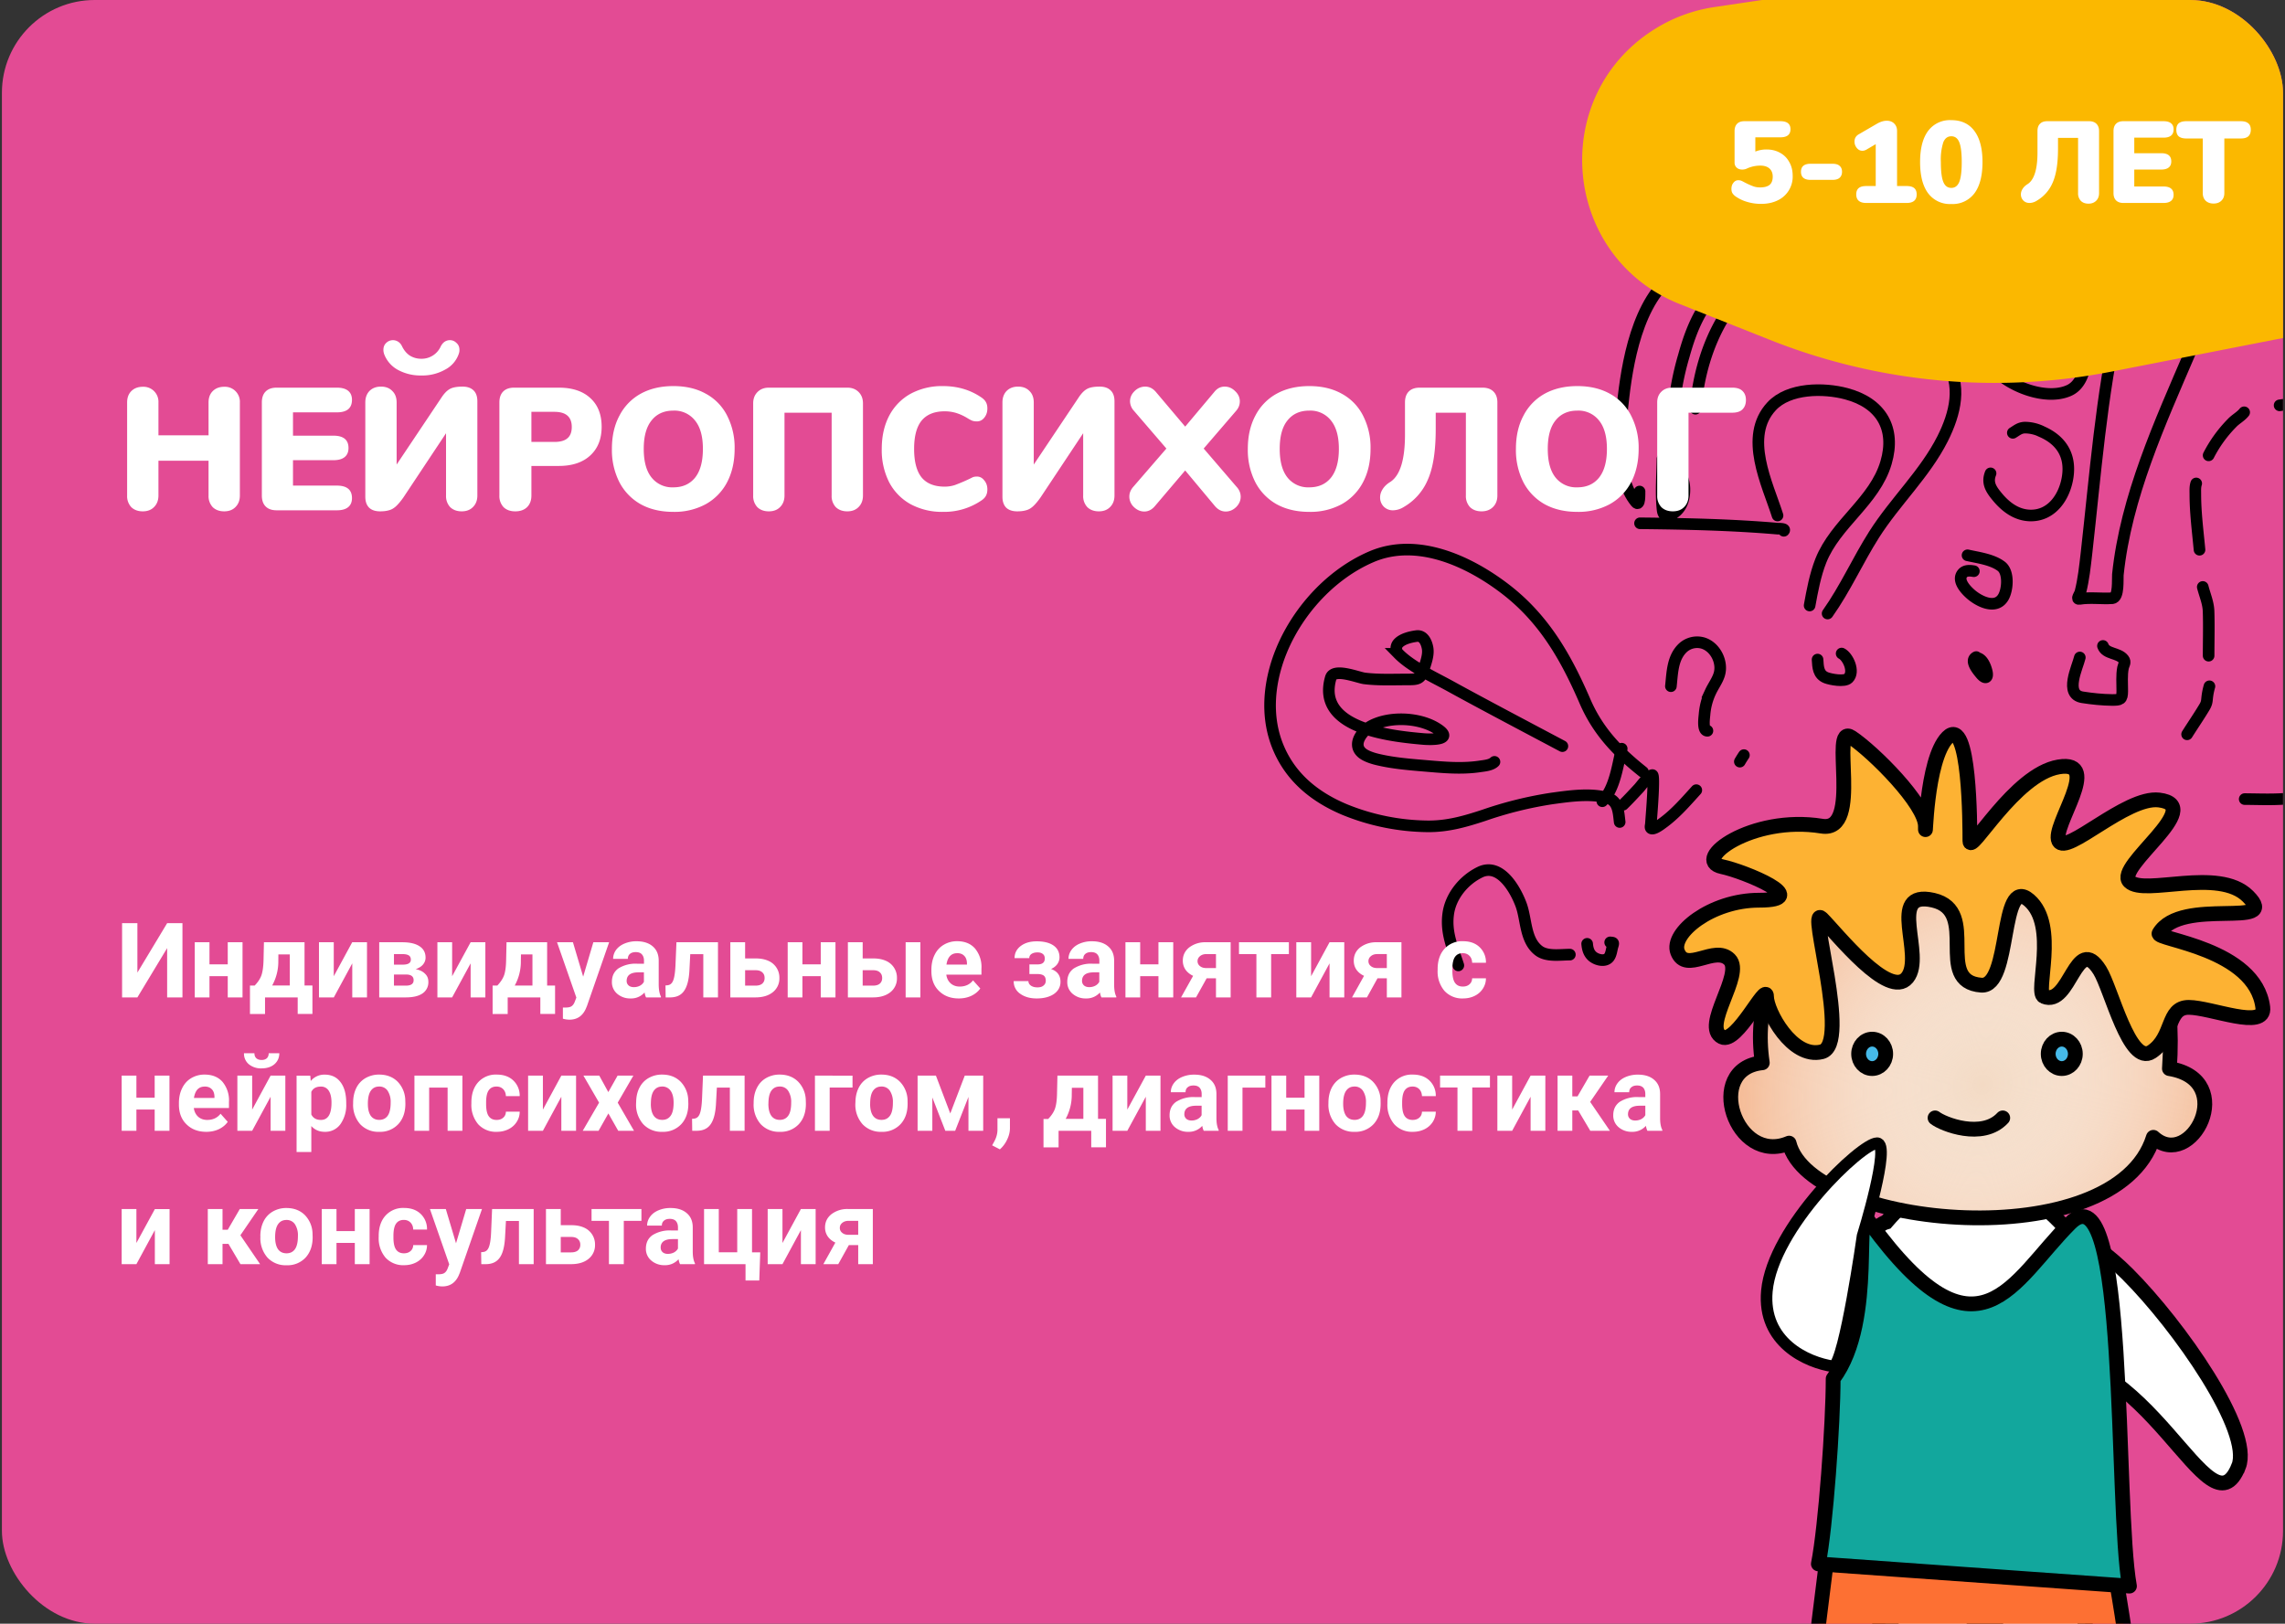
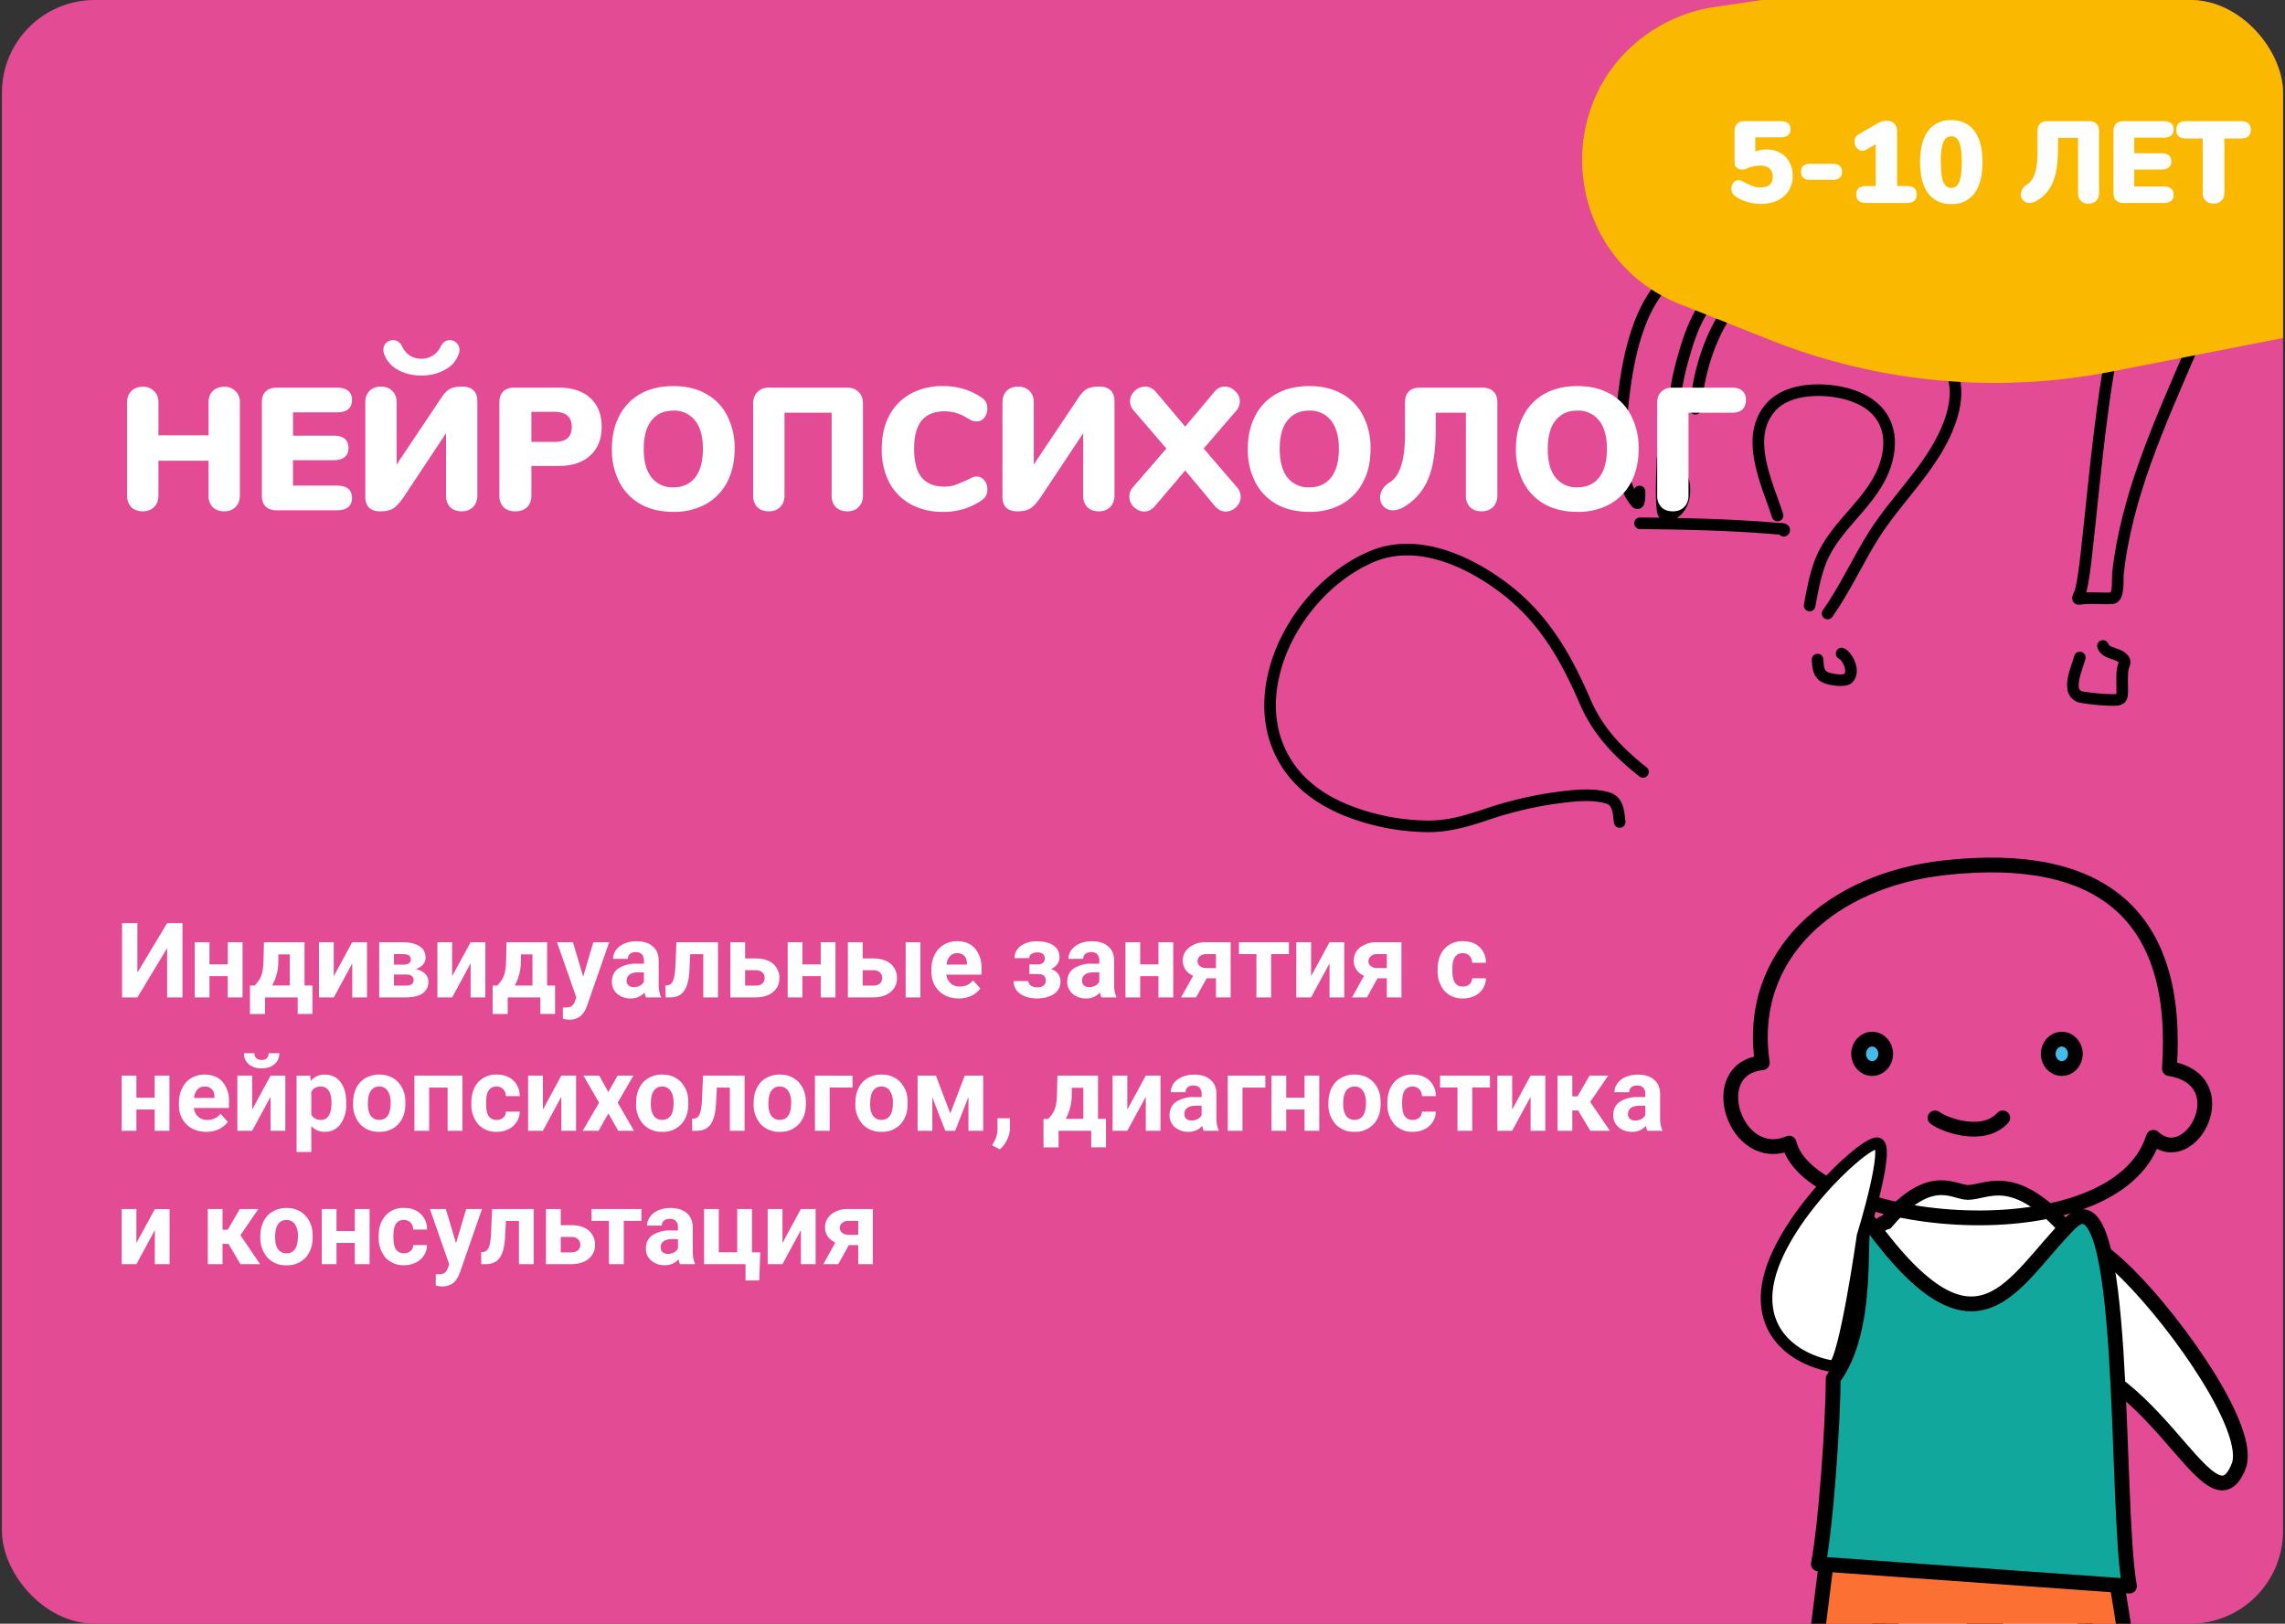
<svg xmlns="http://www.w3.org/2000/svg" width="394" height="280" fill="none">
  <rect width="100%" height="100%" fill="#333333" stroke="none" />
  <g clip-path="url(#a)">
    <rect x=".33" width="393.33" height="280" rx="16" fill="#E34B94" />
    <path d="M340.67 280.52c-10.22 5.11-10.22 31.93-20.33 38.2-6.28 3.88-6.92.41-4.25-32.43 0 0 40.21-30 41.18-17.88.97 12.11 16.3 52.9 0 51.7-12.81-.93-5.18-45.3-16.6-39.59Z" fill="#fff" stroke="#000" stroke-width="2.55" stroke-linecap="round" stroke-linejoin="bevel" />
    <path d="M386 252.89c2.44-6.12-10.23-24.27-19.17-33.2-3.25-3.26-7.1-6-10.92-8.18-8.94-9.7-13.36-5.88-16.6-5.88-2.42 0-6.4-3.83-14.06 5.11-7.17 2.05-1.63 29.45-5.67 28.1 14.05 8.94 7.66-2.55 29.37-5.1 21.72-2.56 31.93 31.92 37.04 19.15Z" fill="#fff" stroke="#000" stroke-width="2.55" />
    <path d="M331.42 310.56 310.98 308c0-10.22 3.48-33.68 5.11-48.53 20.91 5.97 20.74 4.46 47.26 3.83 2.55 15.33 6.38 34.48 3.83 44.7l-19.16 3.83s1.19-28.91-5.1-29.37c-6.47-.48-11.5 28.1-11.5 28.1Z" fill="#FD7033" stroke="#000" stroke-width="2.55" stroke-linejoin="round" />
-     <path d="M308.49 197.13c-9.24 3.94-14.78-12.85-4.62-13.86-2.77-18.8 12.1-31.48 31.4-33.63 26.8-2.97 40.65 7.92 38.8 34.64 12 1.95 3.7 17.78-2.77 11.85-6.47 20.77-59.12 15.83-62.81 1Z" fill="#F3DAC4" />
-     <path d="M308.49 197.13c-9.24 3.94-14.78-12.85-4.62-13.86-2.77-18.8 12.1-31.48 31.4-33.63 26.8-2.97 40.65 7.92 38.8 34.64 12 1.95 3.7 17.78-2.77 11.85-6.47 20.77-59.12 15.83-62.81 1Z" fill="url(#b)" />
    <path d="M308.49 197.13c-9.24 3.94-14.78-12.85-4.62-13.86-2.77-18.8 12.1-31.48 31.4-33.63 26.8-2.97 40.65 7.92 38.8 34.64 12 1.95 3.7 17.78-2.77 11.85-6.47 20.77-59.12 15.83-62.81 1Z" stroke="#000" stroke-width="2.55" stroke-linecap="round" stroke-linejoin="round" />
    <path d="M325.15 181.74c0 1.4-1.05 2.53-2.34 2.53-1.29 0-2.33-1.13-2.33-2.53s1.04-2.54 2.33-2.54c1.3 0 2.34 1.14 2.34 2.54ZM357.85 181.74c0 1.4-1.05 2.53-2.34 2.53-1.29 0-2.34-1.13-2.34-2.53s1.05-2.54 2.34-2.54c1.29 0 2.34 1.14 2.34 2.54Z" fill="#46BAE9" />
    <path d="M325.15 181.74c0 1.4-1.05 2.53-2.34 2.53-1.29 0-2.33-1.13-2.33-2.53s1.04-2.54 2.33-2.54c1.3 0 2.34 1.14 2.34 2.54ZM357.85 181.74c0 1.4-1.05 2.53-2.34 2.53-1.29 0-2.34-1.13-2.34-2.53s1.05-2.54 2.34-2.54c1.29 0 2.34 1.14 2.34 2.54Z" stroke="#000" stroke-width="2.55" stroke-linecap="round" stroke-linejoin="round" />
-     <path d="M328.86 168.61c3.14-3.83-3.7-15.24 4.48-13.37 8.17 1.88.05 14.05 8.3 14.65 5.2.37 3.13-19.07 8.24-14.65 5.11 4.43.89 15.91 2.56 16.6 4.52 1.88 5.51-11.1 9.63-4.5 1.97 3.14 5.11 16.6 8.94 14.04 3.83-2.55 2.56-7.66 6.39-7.66 3.83 0 13.27 4 12.77 0-1.28-10.22-18.54-11.68-17.88-12.77 3.83-6.39 21.1-.6 15.32-6.39-5.1-5.1-17.88 0-20.43-2.55-2.56-2.56 13.4-13.06 5.1-14.05-5.68-.68-16.01 9.62-17.29 7.06-1.27-2.55 7.67-14.04 0-12.77-7.66 1.28-15.32 15.33-15.32 12.78 0-2.56 0-21.72-3.84-17.88-3.83 3.83-3.83 19.15-3.83 15.32 0-3.83-8.94-12.77-12.77-15.32-3.83-2.56 2.02 16.48-5.1 15.32-12.09-1.96-22.57 5.86-17.2 6.99 3.83.8 15.92 5.78 6.39 5.78-8.28 0-15.33 5.71-14.05 8.94 1.48 3.76 6.39-1.27 8.94 1.28 2.56 2.55-4.89 11.56-1.28 13.37 2.56 1.28 7.67-9.54 7.67-6.98 0 2.55 4.41 10.81 9.52 9.53 5.11-1.27-2.55-25.54 0-22.99 2.56 2.56 11.6 14.05 14.74 10.22Z" fill="#FDB233" stroke="#000" stroke-width="2.55" />
    <path d="M345.33 192.78c-3.5 3.8-10.34 1.06-11.67 0" stroke="#000" stroke-width="2.55" stroke-linecap="round" stroke-linejoin="round" />
    <path d="M322.48 210.94c18.67 25.54 24.46 10 34.48 0 10.03-10.02 7.67 48.53 10.22 62.58l-53.64-3.83c1.27-6.39 2.55-24.27 2.55-31.93 7.67-10.22 3.1-31.33 6.39-26.82Z" fill="#12A79D" stroke="#000" stroke-width="2.55" stroke-linecap="round" stroke-linejoin="round" />
    <path d="M304.66 222.64c-.8 8.8 6.84 12.33 11.5 13 1.95-.97 5-22.5 5-22.5s4.96-16 2.5-16c-2.69 0-18 14.5-19 25.5Z" fill="#fff" stroke="#000" stroke-width="2" />
    <path d="M358.62 113.38c-.39 1.67-2.75 6.38.47 6.87 1.66.26 3.4.44 5.08.46 1.45 0 1.76-.06 1.77-1.53.01-1.32-.13-2.73.13-4.03.1-.53.52-.93.1-1.46-.9-1.17-3.07-.86-3.56-2.3M365.28 55.02c-2.97 13.23-3.99 26.93-5.51 40.38-.26 2.24-.49 4.5-1.05 6.7-.12.45-.8 1.28-.15 1.18 1.86-.3 3.78.01 5.65-.12 1.18-.08.89-3.39.96-4.05 1.4-13.43 7.26-26.2 12.52-38.47 1.34-3.12 2.63-6.27 4.02-9.37.05-.11 1.02-1.63.77-1.92-.16-.19-.97-.1-1.06-.1-2.75 0-5.5.02-8.25-.01-1.98-.02-4.06.38-5.02-1.54M306.5 88.9c-1.73-5.45-5.9-13.6-1.02-18.84 2.97-3.2 9-3.2 12.87-2.16 5.96 1.58 8.6 5.94 6.86 11.88-1.95 6.67-8.7 10.49-11.25 16.92-.96 2.43-1.47 5.17-1.93 7.72M313.4 113.74c.08 1.28.1 2.6 1.5 3.14.72.28 3.13.75 3.8.08 1.15-1.15-.07-3.72-1.15-4.26" stroke="#000" stroke-width="2" stroke-linecap="round" />
    <path d="M315.13 105.8c3.05-4.3 5.19-9.15 8.01-13.6 3.63-5.72 8.77-10.5 11.83-16.56 2.15-4.28 3.47-9.33.44-13.57-5.9-8.23-16.71-12.24-26.08-14.62-5.45-1.38-13.52-3.82-19-1.13-7.38 3.62-9.54 14.86-10.38 22.08-.6 5.12-1.55 13.73 2.1 18.18.77.93.63-1.51.66-1.82" stroke="#000" stroke-width="2" stroke-linecap="round" />
    <path d="M282.79 90.24c7.92.08 15.88.25 23.78.93.07 0 1.41-.04 1.01.36M286.66 79.13c-.04 2.83-.29 5.81 0 8.64.08.76.25 1.22 1.06 1.06 1.4-.26 2.33-1.68 2.59-2.99.28-1.44.17-3.06-.72-4.26-.4-.53-.9-1-1.45-1.39-.5-.35-.35-.17-.57.1M288.47 71.9a47.7 47.7 0 0 1 1.88-10.57c.94-3.39 2.18-6.78 4.36-9.58.34-.43.79-.97 1.38-1.06.59-.08.88 1 1.1 1.37.74 1.28.83 1.32.03 2.64-2.9 4.77-4.4 10.26-4.88 15.78M283.3 133.11c-4.38-3.48-7.76-7-10-12.17-3.25-7.52-7.01-14.16-13.63-19.28-6.28-4.85-15.26-9.04-23.17-5.66-7.9 3.37-14.37 11.15-16.62 19.36-1.26 4.6-1.28 9.46.67 13.87 2.21 5.02 6.28 8.25 11.24 10.35a38.84 38.84 0 0 0 14.33 2.92c3.48.04 6.48-.83 9.74-1.9a66.15 66.15 0 0 1 11.7-2.9c2.93-.4 6.7-.97 9.64-.1 1.87.55 1.88 2.57 2.08 4.15" stroke="#000" stroke-width="2" stroke-linecap="round" />
-     <path d="M269.4 128.67c-5.44-2.89-13.75-7.26-19.32-10.33-2.6-1.44-6.68-3.3-8.93-5.59a1.31 1.31 0 0 1-.1-1.75c.7-.83 2.18-1.17 3.2-1.31 1.16-.16 1.71 1.03 1.9 2.03.23 1.2-.31 2.56-.65 3.69-.52 1.74-1.09 1.76-2.85 1.76-2.45 0-4.93.12-7.36-.18-1.14-.14-5.31-1.87-5.83-.1-2.55 8.76 10.34 10.05 16 10.55 1.3.11 5.37.17 2.34-1.78-3.04-1.96-8.24-2.19-11.42-.44-1.4.76-3.27 3.04-1.6 4.56.72.66 2.13 1.06 3 1.25 2.64.61 5.43.82 8.13 1.05 3.02.26 6.14.54 9.16.1.83-.13 2.02-.2 2.62-.8M279.63 129.11c-.71 2.84-1.16 6.88-3.34 9.06M279.87 138.77c.94-.91 1.82-1.87 2.72-2.84.32-.34 1.64-2.16 2.32-2.27.44-.08-.13 6.81-.17 7.33l-.08 1.1c-.02.25-.16.64.06.76.43.25 1.69-.7 1.87-.84 2.24-1.6 4.07-3.73 5.9-5.75M288.11 118.33c.26-2.32.25-4.93 2.1-6.65a3.64 3.64 0 0 1 3.38-.8c2.2.63 3.55 3.38 2.83 5.52-.34 1.03-1.01 1.91-1.47 2.9a11.22 11.22 0 0 0-1.04 3.92c-.04.48-.39 2.8.5 2.8M300 131.34a21 21 0 0 1 .7-1.12M251.46 166.48c-.96-3-2.18-5.58-1.75-8.83.4-3.13 2.71-5.9 5.47-7.24 3.48-1.7 6.14 2.99 7.12 5.67.91 2.53.66 6.02 3 7.84 1.41 1.1 3.72.7 5.39.7M273.67 162.76c.08.86.28 1.66 1 2.23.71.56 2.15.93 2.78.07.39-.54.43-1.32.62-1.93.18-.6.15-.56-.43-.62M340.76 113.31c-1.17.58.23 2.24.76 2.88.85 1.03 1.33.7 1.04-.45-.2-.82-.77-2.29-1.8-2.29M340.35 98.5c-.63-.1-1.44-.19-1.93.37-1.03 1.2.53 2.83 1.34 3.55 1.4 1.25 4.36 2.8 5.67.56.76-1.3.99-4.3-.35-5.32-1.57-1.19-3.96-1.48-5.82-1.9M343.23 81.63c-.66 1.65.1 2.78 1.23 4.13 1.41 1.68 3.2 3.02 5.46 3.13 3.86.17 6.12-3.26 6.62-6.7.53-3.64-1.11-6.25-4.4-7.72a6.67 6.67 0 0 0-3.04-.73c-.88.05-1.33.48-2.03.9M377.12 126.63c1-1.59 2.08-3.15 3.04-4.77.3-.52.36-.84.41-1.42.07-.71.2-1.4.4-2.09M380.83 113.07c0-2.56.08-5.14-.01-7.7-.06-1.46-.65-2.77-1-4.15M379.26 94.8c-.3-3.22-.72-6.35-.72-9.59 0-.63-.05-1.24.15-1.84M380.83 78.52a22.61 22.61 0 0 1 4.03-5.57c.66-.7 1.5-1.1 2.1-1.85M393.07 69.9c3.54-.51 7.07-1.13 10.64-1.38M347.38 48.04c-2.63 1.76-4.32 3.17-5.2 6.36-.67 2.45-.83 5.53.5 7.82 2.28 3.9 9.77 7.11 14.12 5.1 3.53-1.63 3.28-8.12 2.28-11.16-.96-2.95-3.3-4.19-6.1-4.65M387.05 137.8c3.99.02 8.22.35 12.04-1.1 2.58-.98 3-2.79 3.1-5.3.1-2.37.41-7.04-1.99-8.66-1.06-.71-1.79 2.82-1.78 3.21.06 2.96 1.5 4.54 4 5.85 1.54.8 3.19 1.39 4.86 1.84 3.35.9 7.15 1.84 10.64 1.86 1.55.01 2.2-.86 2.52-2.34.9-4.34.33-9.69-.6-13.94-1.97-9.03-7.57-16.85-15.1-22.08-1.24-.86-1.67-.81-2.12.8-1.33 4.71.6 9.58 3.7 13.17 4.32 5 10.34 7.8 16.36 10.17 1.92.75 7.98 2.75 10.33 3.44 1.08.3 2.38 1.15 3.32.53.72-.47.52-4.56.52-4.84.12-5.54.05-11.1.02-16.64-.01-3.13.06-6.32-.33-9.44-.15-1.17-.57-2.25-.77-3.4-.13-.76-.8-1.69-1.1-2.43-.3-.7-1.05-1.23-1.53-1.83-.63-.77-.74.18-.94.76-.32.96-.8 1.92-1 2.9-.47 2.34.53 4.9 1.9 6.76 3.72 5.07 9.74 7.4 15.46 9.4 4.14 1.47 8.36 2.58 12.6 3.71" stroke="#000" stroke-width="2" stroke-linecap="round" />
    <path d="M38.66 66.7a2.58 2.58 0 0 1 2.7 2.7v16.05c0 .82-.25 1.48-.75 1.98-.48.5-1.13.75-1.95.75-.82 0-1.48-.24-1.98-.72a2.78 2.78 0 0 1-.72-2.01v-6h-8.64v6c0 .82-.25 1.48-.75 1.98-.48.5-1.13.75-1.95.75-.82 0-1.48-.24-1.98-.72a2.78 2.78 0 0 1-.72-2.01V69.4c0-.82.24-1.47.72-1.95.5-.5 1.16-.75 1.98-.75a2.58 2.58 0 0 1 2.7 2.7v5.67h8.64V69.4c0-.82.24-1.47.72-1.95.5-.5 1.16-.75 1.98-.75ZM47.7 88c-.82 0-1.45-.22-1.89-.66-.44-.44-.66-1.07-.66-1.89V69.4c0-.82.22-1.45.66-1.89.44-.44 1.07-.66 1.9-.66h10.37c.86 0 1.51.18 1.95.54.44.36.66.88.66 1.56 0 1.44-.87 2.16-2.6 2.16h-7.57v4.02h6.96c1.74 0 2.61.71 2.61 2.13 0 .68-.22 1.2-.66 1.56-.44.36-1.09.54-1.95.54h-6.96v4.38h7.56c1.74 0 2.61.72 2.61 2.16 0 .68-.22 1.2-.66 1.56-.44.36-1.09.54-1.95.54H47.7Zm28.52-19.59c.46-.66.92-1.11 1.38-1.35.48-.26 1.2-.39 2.16-.39.82 0 1.45.22 1.9.66.43.42.65 1.04.65 1.86v16.26c0 .82-.25 1.48-.75 1.98-.48.5-1.13.75-1.95.75-.82 0-1.48-.24-1.98-.72a2.78 2.78 0 0 1-.72-2.01V74.71l-7.35 11.07c-.48.68-.92 1.2-1.32 1.56-.38.34-.78.56-1.2.66-.4.12-.9.18-1.5.18-.82 0-1.45-.21-1.89-.63-.44-.44-.66-1.07-.66-1.89V69.4c0-.82.24-1.48.72-1.98.5-.5 1.16-.75 1.98-.75.82 0 1.47.25 1.95.75.5.48.75 1.14.75 1.98v10.71l7.83-11.7Zm-3.57-3.66a8.11 8.11 0 0 1-4.08-.99 5.17 5.17 0 0 1-2.3-2.61c-.1-.26-.16-.53-.16-.81 0-.5.16-.9.48-1.2a1.66 1.66 0 0 1 2.07-.21c.28.18.5.44.66.78.36.74.83 1.29 1.41 1.65.58.34 1.22.51 1.92.51a3.62 3.62 0 0 0 3.36-2.16c.18-.34.4-.6.66-.78.28-.18.58-.27.9-.27.44 0 .82.16 1.14.48.34.3.51.69.51 1.17v.15c0 .18-.05.4-.15.66a4.83 4.83 0 0 1-2.3 2.61 7.98 7.98 0 0 1-4.12 1.02Zm16.19 23.43c-.84 0-1.51-.24-2.01-.72a2.78 2.78 0 0 1-.72-2.01V69.4c0-.82.22-1.45.66-1.89.44-.44 1.07-.66 1.89-.66h7.68c2.34 0 4.16.6 5.45 1.8 1.3 1.18 1.95 2.83 1.95 4.95 0 2.1-.66 3.75-1.97 4.95-1.3 1.2-3.11 1.8-5.43 1.8h-4.71v5.1c0 .84-.25 1.51-.75 2.01-.5.48-1.18.72-2.04.72Zm6.75-11.97c1.02 0 1.77-.21 2.25-.63.5-.42.75-1.07.75-1.95 0-1.74-1-2.61-3-2.61h-3.96v5.19h3.96Zm20.52 12.06c-2.17 0-4.05-.44-5.64-1.32a9.25 9.25 0 0 1-3.66-3.78 12.23 12.23 0 0 1-1.3-5.76c0-2.2.43-4.11 1.3-5.73a9.02 9.02 0 0 1 3.66-3.78c1.6-.88 3.47-1.32 5.64-1.32 2.16 0 4.03.44 5.6 1.32a8.79 8.79 0 0 1 3.67 3.78 12.05 12.05 0 0 1 1.29 5.73c0 2.2-.44 4.12-1.3 5.76a9.2 9.2 0 0 1-3.69 3.78 11.29 11.29 0 0 1-5.58 1.32Zm0-4.23c1.6 0 2.84-.56 3.75-1.68.9-1.14 1.34-2.79 1.34-4.95s-.45-3.8-1.38-4.92a4.51 4.51 0 0 0-3.71-1.68c-1.6 0-2.86.56-3.75 1.68-.9 1.1-1.36 2.74-1.36 4.92 0 2.18.45 3.83 1.36 4.95a4.54 4.54 0 0 0 3.75 1.68Zm16.46 4.14c-.82 0-1.48-.24-1.98-.72a2.78 2.78 0 0 1-.72-2.01v-15.9c0-.8.25-1.45.75-1.95s1.15-.75 1.95-.75h13.53c.8 0 1.45.25 1.95.75s.75 1.15.75 1.95v15.9c0 .82-.25 1.48-.75 1.98-.48.5-1.13.75-1.95.75-.82 0-1.48-.24-1.98-.72a2.78 2.78 0 0 1-.72-2.01V71.17h-8.13v14.28c0 .82-.25 1.48-.75 1.98-.48.5-1.13.75-1.95.75Zm30.03.09a11.4 11.4 0 0 1-5.58-1.32 9.2 9.2 0 0 1-3.7-3.78 12.23 12.23 0 0 1-1.28-5.76c0-2.18.43-4.09 1.29-5.73a9.2 9.2 0 0 1 3.69-3.78 11.4 11.4 0 0 1 5.58-1.32c2.54 0 4.77.67 6.69 2.01.34.24.58.5.72.78.16.28.24.64.24 1.08 0 .62-.18 1.15-.54 1.59-.34.42-.76.63-1.26.63-.3 0-.57-.04-.81-.12-.24-.1-.52-.25-.84-.45a8.51 8.51 0 0 0-1.98-.9 6.85 6.85 0 0 0-1.92-.27c-1.78 0-3.11.54-4 1.62-.85 1.06-1.28 2.68-1.28 4.86 0 2.2.43 3.84 1.29 4.92.88 1.06 2.2 1.59 3.99 1.59.6 0 1.18-.09 1.74-.27a29.25 29.25 0 0 0 3.09-1.35c.2-.08.44-.12.72-.12.5 0 .92.22 1.26.66.36.42.54.94.54 1.56 0 .42-.08.78-.24 1.08-.14.28-.38.54-.72.78a11.4 11.4 0 0 1-6.7 2.01Zm23.48-19.86c.46-.66.92-1.11 1.38-1.35.48-.26 1.2-.39 2.16-.39.82 0 1.45.22 1.89.66.44.42.66 1.04.66 1.86v16.26c0 .82-.25 1.48-.75 1.98-.48.5-1.13.75-1.95.75-.82 0-1.48-.24-1.98-.72a2.78 2.78 0 0 1-.72-2.01V74.71l-7.35 11.07c-.48.68-.92 1.2-1.32 1.56-.38.34-.78.56-1.2.66-.4.12-.9.18-1.5.18-.82 0-1.45-.21-1.9-.63-.43-.44-.65-1.07-.65-1.89V69.4c0-.82.24-1.48.72-1.98.5-.5 1.16-.75 1.98-.75.82 0 1.47.25 1.95.75.5.48.75 1.14.75 1.98v10.71l7.83-11.7Zm27.2 15.6c.43.5.65 1.05.65 1.65 0 .68-.27 1.28-.8 1.8-.53.5-1.12.75-1.78.75-.7 0-1.3-.3-1.83-.9l-5.16-6.18-5.25 6.18c-.52.6-1.12.9-1.8.9-.66 0-1.26-.26-1.8-.78a2.47 2.47 0 0 1-.78-1.8c0-.58.21-1.12.63-1.62l5.76-6.66-5.6-6.51a2.49 2.49 0 0 1-.67-1.62c0-.68.26-1.27.78-1.77a2.57 2.57 0 0 1 1.83-.78c.7 0 1.31.3 1.83.9l5.07 6 5.04-6c.48-.6 1.07-.9 1.77-.9.68 0 1.28.26 1.8.78.54.5.81 1.09.81 1.77 0 .58-.2 1.12-.63 1.62l-5.6 6.51 5.72 6.66Zm12.48 4.26c-2.16 0-4.04-.44-5.64-1.32a9.25 9.25 0 0 1-3.66-3.78 12.23 12.23 0 0 1-1.3-5.76c0-2.2.44-4.11 1.3-5.73a9.02 9.02 0 0 1 3.66-3.78c1.6-.88 3.48-1.32 5.64-1.32 2.16 0 4.03.44 5.6 1.32a8.79 8.79 0 0 1 3.67 3.78 12.05 12.05 0 0 1 1.29 5.73c0 2.2-.43 4.12-1.3 5.76a9.2 9.2 0 0 1-3.68 3.78 11.29 11.29 0 0 1-5.58 1.32Zm0-4.23c1.6 0 2.85-.56 3.75-1.68.9-1.14 1.35-2.79 1.35-4.95s-.46-3.8-1.38-4.92a4.51 4.51 0 0 0-3.72-1.68c-1.6 0-2.85.56-3.75 1.68-.9 1.1-1.35 2.74-1.35 4.92 0 2.18.45 3.83 1.35 4.95a4.54 4.54 0 0 0 3.75 1.68Zm21.8-10.05c0 3.82-.46 6.76-1.4 8.82a9.8 9.8 0 0 1-4.11 4.62 3.6 3.6 0 0 1-1.83.57 2.2 2.2 0 0 1-1.62-.63 2.22 2.22 0 0 1-.63-1.59c0-.5.15-.98.45-1.44.3-.48.75-.9 1.35-1.26 1.66-1.12 2.49-3.83 2.49-8.13V69.4c0-.82.22-1.45.66-1.89.44-.44 1.07-.66 1.89-.66h10.8c.82 0 1.45.22 1.89.66.46.44.69 1.07.69 1.89v16.05c0 .82-.25 1.48-.75 1.98s-1.16.75-1.98.75c-.82 0-1.48-.24-1.98-.72a2.78 2.78 0 0 1-.72-2.01V71.17h-5.2v2.82Zm24.42 14.28c-2.16 0-4.04-.44-5.64-1.32a9.25 9.25 0 0 1-3.66-3.78 12.23 12.23 0 0 1-1.29-5.76c0-2.2.43-4.11 1.3-5.73a9.02 9.02 0 0 1 3.65-3.78c1.6-.88 3.48-1.32 5.64-1.32 2.16 0 4.03.44 5.61 1.32a8.79 8.79 0 0 1 3.66 3.78 12.05 12.05 0 0 1 1.3 5.73c0 2.2-.44 4.12-1.3 5.76a9.2 9.2 0 0 1-3.69 3.78 11.29 11.29 0 0 1-5.58 1.32Zm0-4.23c1.6 0 2.85-.56 3.75-1.68.9-1.14 1.35-2.79 1.35-4.95s-.46-3.8-1.38-4.92a4.51 4.51 0 0 0-3.72-1.68c-1.6 0-2.85.56-3.75 1.68-.9 1.1-1.35 2.74-1.35 4.92 0 2.18.45 3.83 1.35 4.95a4.54 4.54 0 0 0 3.75 1.68Zm16.47 4.14c-.82 0-1.48-.24-1.98-.72a2.78 2.78 0 0 1-.72-2.01V69.4c0-.76.23-1.37.7-1.83.47-.48 1.1-.72 1.85-.72h10.38c.8 0 1.4.19 1.77.57.4.38.6.9.6 1.56 0 .68-.2 1.22-.6 1.62-.38.38-.97.57-1.77.57h-7.53v14.28c0 .82-.25 1.48-.75 1.98-.48.5-1.13.75-1.95.75ZM28.82 159.2h2.64V172h-2.64v-8.5l-5.13 8.5h-2.64v-12.8h2.64v8.52l5.13-8.52Zm13 12.8h-2.55v-3.66h-3.15V172h-2.54v-9.51h2.54v3.81h3.15v-3.81h2.55V172Zm2.1-2.05c.58-.6.97-1.21 1.17-1.8.2-.6.32-1.45.35-2.55l.07-3.11h7v7.46h1.36v4.9h-2.54V172H45.7v2.86h-2.6v-4.9h.82Zm3 0h3.05v-5.36H48l-.01 1.14a8.54 8.54 0 0 1-1.06 4.22Zm13.82-7.46h2.54V172h-2.54v-5.87L57.56 172H55v-9.51h2.55v5.86l3.18-5.86Zm4.65 9.51v-9.51h3.97c1.3 0 2.29.23 2.98.69.69.45 1.04 1.1 1.04 1.97 0 .43-.15.83-.44 1.18-.3.35-.71.61-1.27.8.68.13 1.21.38 1.6.77.4.37.59.83.59 1.38a2.3 2.3 0 0 1-1 2.03c-.66.46-1.63.69-2.9.69H65.4Zm2.54-3.95v1.92h2.04c.9 0 1.35-.31 1.35-.94 0-.64-.43-.97-1.28-.98h-2.11Zm0-1.7h1.57c.9-.01 1.34-.3 1.34-.86 0-.35-.13-.6-.37-.74-.24-.15-.61-.22-1.11-.22h-1.43v1.82Zm13.22-3.86h2.54V172h-2.54v-5.87L77.96 172h-2.54v-9.51h2.54v5.86l3.19-5.86Zm4.61 7.46c.57-.6.96-1.21 1.17-1.8.2-.6.32-1.45.34-2.55l.07-3.11h7v7.46h1.37v4.9h-2.54V172h-5.63v2.86h-2.6v-4.9h.82Zm3 0h3.05v-5.36h-1.98l-.02 1.14a8.54 8.54 0 0 1-1.05 4.22Zm11.8-1.54 1.75-5.92h2.72l-3.82 10.99-.21.5c-.57 1.24-1.5 1.86-2.81 1.86a4 4 0 0 1-1.13-.17v-1.92h.39c.48 0 .84-.06 1.07-.21.24-.15.43-.4.56-.73l.3-.78-3.33-9.54h2.74l1.76 5.91ZM111.4 172c-.12-.23-.2-.51-.26-.85a3.07 3.07 0 0 1-2.4 1.03 3.4 3.4 0 0 1-2.32-.81 2.6 2.6 0 0 1-.91-2.04c0-1.01.37-1.78 1.11-2.32a5.55 5.55 0 0 1 3.25-.82h1.17v-.54c0-.44-.12-.8-.35-1.06-.22-.26-.57-.4-1.06-.4-.43 0-.77.1-1.01.31-.24.2-.36.49-.36.85h-2.54c0-.55.17-1.06.5-1.53.35-.47.83-.84 1.45-1.1a5.2 5.2 0 0 1 2.1-.4c1.16 0 2.1.29 2.78.88.69.59 1.03 1.41 1.03 2.48v4.12c.01.9.14 1.59.38 2.05v.15h-2.56Zm-2.1-1.77c.37 0 .72-.08 1.03-.24.32-.17.55-.4.7-.68v-1.63h-.94c-1.27 0-1.95.44-2.03 1.31l-.01.15c0 .32.1.58.33.79.22.2.53.3.92.3Zm14.5-7.74V172h-2.53v-7.45h-2.25l-.15 2.93c-.1 1.57-.41 2.7-.93 3.42-.51.72-1.28 1.08-2.3 1.1h-.86l-.03-2.06.32-.03c.46-.04.8-.3 1-.81.21-.5.34-1.36.4-2.58l.17-4.03h7.17Zm4.68 2.79h1.82c.82 0 1.54.13 2.16.4a3.14 3.14 0 0 1 1.93 2.98 3 3 0 0 1-1.12 2.43c-.74.6-1.74.91-3.02.91h-4.32v-9.51h2.55v2.79Zm0 2.03v2.66h1.8c.5 0 .9-.12 1.16-.35.27-.24.4-.56.4-.96 0-.41-.12-.73-.39-.97-.26-.25-.65-.38-1.17-.38h-1.8Zm15.58 4.69h-2.54v-3.66h-3.16V172h-2.54v-9.51h2.54v3.81h3.16v-3.81h2.54V172Zm4.69-6.72h1.82c.82 0 1.54.13 2.16.4a3.15 3.15 0 0 1 1.93 2.98 3 3 0 0 1-1.12 2.43c-.74.6-1.75.91-3.02.91h-4.32v-9.51h2.55v2.79Zm9.95 6.72h-2.54v-9.51h2.54V172Zm-9.95-4.69v2.66h1.8c.5 0 .9-.12 1.16-.35.27-.24.4-.56.4-.96 0-.41-.13-.73-.39-.97-.26-.25-.65-.38-1.17-.38h-1.8Zm16.57 4.87c-1.4 0-2.53-.43-3.41-1.29-.88-.85-1.31-2-1.31-3.42v-.24c0-.96.18-1.81.55-2.56.37-.76.9-1.34 1.57-1.74a4.4 4.4 0 0 1 2.32-.62c1.3 0 2.32.41 3.06 1.23a4.99 4.99 0 0 1 1.13 3.5v1.03h-6.06c.08.62.33 1.12.74 1.5.42.37.94.56 1.57.56.98 0 1.75-.36 2.3-1.07l1.25 1.4c-.38.54-.9.96-1.55 1.27-.65.3-1.37.45-2.16.45Zm-.3-7.8c-.5 0-.9.16-1.22.5-.31.34-.51.83-.6 1.46h3.53v-.2c-.01-.56-.16-1-.46-1.3-.29-.31-.7-.47-1.24-.47Zm15.13.91c0-.33-.1-.59-.33-.77-.22-.19-.53-.28-.93-.28-.42 0-.76.09-1.02.26a.82.82 0 0 0-.39.73h-2.54c0-.86.36-1.56 1.07-2.1.72-.54 1.63-.8 2.75-.8 1.22 0 2.18.23 2.88.71.7.48 1.05 1.17 1.05 2.05 0 .42-.13.81-.38 1.17-.26.35-.61.63-1.08.84 1.09.39 1.63 1.12 1.63 2.21 0 .87-.38 1.57-1.13 2.1-.74.5-1.73.77-2.97.77-1.16 0-2.1-.27-2.85-.81a2.55 2.55 0 0 1-1.12-2.18h2.54c0 .32.15.58.43.78.29.2.66.3 1.13.3.45 0 .8-.1 1.05-.32.25-.2.38-.48.38-.82 0-.42-.12-.72-.36-.9-.24-.17-.6-.26-1.08-.26h-1.38v-1.66h1.47c.79-.02 1.18-.36 1.18-1.02Zm9.77 6.71c-.12-.23-.2-.51-.26-.85a3.07 3.07 0 0 1-2.4 1.03 3.4 3.4 0 0 1-2.32-.81 2.6 2.6 0 0 1-.91-2.04c0-1.01.37-1.78 1.12-2.32a5.55 5.55 0 0 1 3.24-.82h1.17v-.54c0-.44-.12-.8-.34-1.06-.23-.26-.58-.4-1.07-.4-.43 0-.76.1-1.01.31-.24.2-.36.49-.36.85h-2.54c0-.55.17-1.06.51-1.53.34-.47.82-.84 1.44-1.1a5.2 5.2 0 0 1 2.1-.4c1.16 0 2.1.29 2.78.88.7.59 1.04 1.41 1.04 2.48v4.12c0 .9.13 1.59.37 2.05v.15h-2.56Zm-2.1-1.77c.37 0 .72-.08 1.03-.24.32-.17.55-.4.7-.68v-1.63h-.94c-1.27 0-1.95.44-2.03 1.31l-.01.15c0 .32.11.58.33.79.23.2.53.3.92.3ZM202.3 172h-2.55v-3.66h-3.15V172h-2.54v-9.51h2.54v3.81h3.15v-3.81h2.55V172Zm9.9-9.51V172h-2.53v-3.29h-1.61l-1.83 3.29h-2.58l2.08-3.72c-.57-.26-1-.62-1.32-1.07-.3-.45-.46-.96-.46-1.54 0-.92.36-1.67 1.07-2.26a4.5 4.5 0 0 1 2.86-.92h4.32Zm-4.27 4.45h1.74v-2.41h-1.66c-.45 0-.81.12-1.1.36-.27.23-.42.52-.42.86 0 .34.14.62.4.84.28.23.62.34 1.04.35Zm14.3-2.41h-3.05V172h-2.54v-7.47h-3v-2.04h8.6v2.04Zm7.02-2.04h2.54V172h-2.54v-5.87l-3.18 5.87h-2.55v-9.51h2.55v5.86l3.18-5.86Zm12.4 0V172h-2.52v-3.29h-1.61L235.7 172h-2.57l2.07-3.72c-.57-.26-1-.62-1.32-1.07-.3-.45-.45-.96-.45-1.54 0-.92.35-1.67 1.06-2.26a4.5 4.5 0 0 1 2.86-.92h4.32Zm-4.26 4.45h1.74v-2.41h-1.65c-.46 0-.82.12-1.1.36-.28.23-.42.52-.42.86 0 .34.13.62.4.84.27.23.61.34 1.03.35Zm14.85 3.19c.47 0 .85-.13 1.14-.39.3-.26.45-.6.46-1.03h2.38c0 .65-.18 1.24-.53 1.78-.34.53-.81.95-1.42 1.25-.6.29-1.26.44-1.99.44a4.14 4.14 0 0 1-3.21-1.3 5.15 5.15 0 0 1-1.18-3.58v-.17c0-1.46.39-2.63 1.17-3.5a4.08 4.08 0 0 1 3.2-1.32c1.2 0 2.15.34 2.86 1.02a3.57 3.57 0 0 1 1.1 2.7h-2.38c-.01-.49-.16-.89-.46-1.2-.29-.3-.68-.46-1.16-.46-.59 0-1.04.22-1.34.65-.3.43-.45 1.13-.45 2.1v.26c0 .97.15 1.68.45 2.1.3.43.75.65 1.36.65ZM29.22 195h-2.55v-3.66h-3.15V195h-2.54v-9.51h2.54v3.81h3.15v-3.81h2.55V195Zm6.35.18c-1.4 0-2.54-.43-3.41-1.29-.88-.85-1.31-2-1.31-3.42v-.24c0-.96.18-1.81.55-2.56.37-.76.89-1.34 1.56-1.74a4.4 4.4 0 0 1 2.32-.62c1.3 0 2.33.41 3.07 1.23a4.99 4.99 0 0 1 1.13 3.5v1.03h-6.06c.08.62.33 1.12.74 1.5.42.37.94.56 1.57.56.98 0 1.75-.36 2.3-1.07l1.24 1.4c-.38.54-.9.96-1.54 1.27-.65.3-1.37.45-2.16.45Zm-.3-7.8c-.5 0-.9.16-1.23.5-.3.34-.5.83-.6 1.46h3.54v-.2c-.01-.56-.16-1-.46-1.3-.29-.31-.7-.47-1.24-.47Zm11.39-1.89h2.54V195h-2.54v-5.87L43.48 195h-2.55v-9.51h2.55v5.86l3.18-5.86Zm1.5-3.86c0 .78-.29 1.41-.85 1.9-.56.47-1.3.71-2.2.71a3.3 3.3 0 0 1-2.2-.71 2.37 2.37 0 0 1-.84-1.9h1.8c0 .37.11.66.33.86.22.2.52.3.91.3.38 0 .68-.1.9-.3.21-.2.32-.49.32-.86h1.82Zm11.54 8.7a5.7 5.7 0 0 1-1 3.53 3.2 3.2 0 0 1-2.7 1.32c-.95 0-1.73-.34-2.32-1v4.48h-2.54v-13.17h2.36l.08.93a2.99 2.99 0 0 1 2.41-1.1c1.17 0 2.08.43 2.73 1.3.66.86.98 2.06.98 3.58v.13Zm-2.54-.18c0-.89-.16-1.57-.47-2.05a1.52 1.52 0 0 0-1.37-.72c-.8 0-1.34.3-1.64.91v3.9c.31.62.86.94 1.66.94 1.21 0 1.82-1 1.82-2.98Zm3.73 0c0-.94.18-1.78.54-2.52a4 4 0 0 1 1.57-1.7 4.6 4.6 0 0 1 2.38-.62c1.28 0 2.33.4 3.14 1.18a4.72 4.72 0 0 1 1.36 3.2l.02.65c0 1.46-.41 2.63-1.23 3.52a4.25 4.25 0 0 1-3.27 1.32 4.28 4.28 0 0 1-3.3-1.32 5.07 5.07 0 0 1-1.21-3.59v-.11Zm2.54.2c0 .9.17 1.59.5 2.07.35.47.83.7 1.47.7.61 0 1.1-.23 1.44-.7.34-.47.52-1.23.52-2.26a3.5 3.5 0 0 0-.52-2.06 1.69 1.69 0 0 0-1.46-.73c-.62 0-1.1.24-1.44.73-.34.48-.51 1.23-.51 2.24Zm16.3 4.65h-2.55v-7.45H74V195h-2.54v-9.51h8.27V195Zm5.9-1.87c.47 0 .85-.13 1.14-.39.3-.26.45-.6.46-1.03h2.38c0 .65-.18 1.24-.53 1.78-.34.53-.82.95-1.42 1.25-.6.29-1.26.44-1.99.44a4.14 4.14 0 0 1-3.21-1.3 5.15 5.15 0 0 1-1.18-3.58v-.17c0-1.46.39-2.63 1.17-3.5a4.08 4.08 0 0 1 3.2-1.32c1.2 0 2.15.34 2.86 1.02a3.57 3.57 0 0 1 1.1 2.7h-2.38c-.01-.49-.17-.89-.46-1.2-.3-.3-.68-.46-1.16-.46-.6 0-1.04.22-1.34.65-.3.43-.45 1.13-.45 2.1v.26c0 .97.15 1.68.45 2.1.3.43.75.65 1.36.65Zm11.16-7.64h2.54V195h-2.54v-5.87L93.61 195h-2.55v-9.51h2.55v5.86l3.18-5.86Zm8.1 2.84 1.6-2.84h2.72l-2.7 4.66 2.81 4.85h-2.72l-1.7-2.99-1.69 2.99h-2.73l2.82-4.85-2.7-4.66h2.73l1.56 2.84Zm4.8 1.83c0-.95.17-1.79.54-2.53.36-.73.88-1.3 1.56-1.7a4.6 4.6 0 0 1 2.38-.62c1.29 0 2.33.4 3.14 1.18a4.72 4.72 0 0 1 1.36 3.2l.02.65c0 1.46-.4 2.63-1.22 3.52a4.26 4.26 0 0 1-3.28 1.32 4.28 4.28 0 0 1-3.28-1.32 5.07 5.07 0 0 1-1.23-3.59v-.11Zm2.53.18c0 .9.17 1.6.51 2.08.34.47.83.7 1.46.7.62 0 1.1-.23 1.44-.7.35-.47.52-1.23.52-2.26 0-.89-.17-1.57-.52-2.06a1.69 1.69 0 0 0-1.45-.73c-.63 0-1.1.24-1.45.73-.34.48-.5 1.23-.5 2.24Zm16.17-4.85V195h-2.54v-7.45h-2.24l-.16 2.93c-.1 1.57-.41 2.7-.93 3.42-.51.72-1.28 1.08-2.3 1.1h-.86l-.03-2.06.32-.03c.46-.04.8-.3 1-.81.21-.5.34-1.36.4-2.58l.17-4.03h7.17Zm1.56 4.67c0-.95.18-1.79.55-2.53.36-.73.88-1.3 1.56-1.7a4.6 4.6 0 0 1 2.38-.62c1.29 0 2.33.4 3.14 1.18a4.71 4.71 0 0 1 1.36 3.2l.02.65c0 1.46-.4 2.63-1.22 3.52a4.25 4.25 0 0 1-3.28 1.32 4.28 4.28 0 0 1-3.29-1.32 5.06 5.06 0 0 1-1.22-3.59v-.11Zm2.54.18c0 .9.17 1.6.51 2.08.34.47.83.7 1.46.7.61 0 1.1-.23 1.44-.7.35-.47.52-1.23.52-2.26a3.5 3.5 0 0 0-.52-2.06 1.68 1.68 0 0 0-1.46-.73c-.62 0-1.1.24-1.44.73-.34.48-.5 1.23-.5 2.24Zm14.51-2.8h-3.94V195h-2.54v-9.51H147v2.06Zm.5 2.62c0-.95.18-1.79.54-2.53.36-.73.88-1.3 1.56-1.7a4.6 4.6 0 0 1 2.39-.62c1.28 0 2.32.4 3.13 1.18a4.71 4.71 0 0 1 1.37 3.2l.01.65c0 1.46-.4 2.63-1.22 3.52a4.25 4.25 0 0 1-3.28 1.32 4.28 4.28 0 0 1-3.28-1.32 5.06 5.06 0 0 1-1.23-3.59v-.11Zm2.53.18c0 .9.17 1.6.51 2.08.34.47.83.7 1.46.7.62 0 1.1-.23 1.44-.7.35-.47.52-1.23.52-2.26a3.5 3.5 0 0 0-.52-2.06 1.68 1.68 0 0 0-1.45-.73c-.63 0-1.1.24-1.45.73-.34.48-.5 1.23-.5 2.24Zm13.83 1.66 2.49-6.51h3.18V195h-2.54v-5.84L164.7 195h-1.7l-2.24-5.74V195h-2.54v-9.51h3.16l2.47 6.51Zm8.54 6.2-1.33-.69.32-.57c.4-.71.6-1.42.6-2.13v-1.97h2.15v1.76c-.01.65-.18 1.3-.5 1.96a5.05 5.05 0 0 1-1.24 1.65Zm8.35-5.25c.58-.6.97-1.21 1.17-1.8.2-.6.32-1.45.34-2.55l.07-3.11h7v7.46h1.37v4.9h-2.54V195h-5.63v2.86h-2.6v-4.9h.82Zm3 0h3.05v-5.36h-1.98l-.02 1.14a8.55 8.55 0 0 1-1.05 4.22Zm13.81-7.46h2.54V195h-2.53v-5.87l-3.19 5.87h-2.54v-9.51h2.54v5.86l3.19-5.86Zm10 9.51c-.12-.23-.2-.51-.26-.85a3.07 3.07 0 0 1-2.4 1.03 3.4 3.4 0 0 1-2.32-.81 2.6 2.6 0 0 1-.91-2.04c0-1.01.37-1.78 1.12-2.32a5.55 5.55 0 0 1 3.24-.82h1.17v-.54c0-.44-.12-.8-.34-1.06-.23-.26-.58-.4-1.07-.4-.43 0-.76.1-1 .31-.25.2-.37.49-.37.85h-2.54c0-.55.17-1.06.51-1.53.34-.47.82-.84 1.44-1.1a5.2 5.2 0 0 1 2.1-.4c1.17 0 2.1.29 2.78.88.7.59 1.04 1.41 1.04 2.48v4.12c0 .9.13 1.59.38 2.05v.15h-2.57Zm-2.1-1.77c.37 0 .72-.08 1.03-.24.32-.17.56-.4.7-.68v-1.63h-.94c-1.27 0-1.95.44-2.03 1.31l-.01.15c0 .32.11.58.33.79.23.2.53.3.92.3Zm12.72-5.68h-3.94V195h-2.54v-9.51h6.48v2.06Zm9.3 7.45h-2.54v-3.66h-3.16V195h-2.54v-9.51h2.54v3.81h3.16v-3.81h2.54V195Zm1.58-4.84c0-.95.18-1.79.54-2.53.37-.73.89-1.3 1.57-1.7a4.6 4.6 0 0 1 2.38-.62c1.28 0 2.33.4 3.14 1.18a4.72 4.72 0 0 1 1.36 3.2l.01.65c0 1.46-.4 2.63-1.22 3.52a4.25 4.25 0 0 1-3.28 1.32 4.28 4.28 0 0 1-3.28-1.32 5.07 5.07 0 0 1-1.22-3.59v-.11Zm2.54.18c0 .9.17 1.6.5 2.08.35.47.83.7 1.47.7.61 0 1.1-.23 1.44-.7.34-.47.52-1.23.52-2.26a3.5 3.5 0 0 0-.52-2.06 1.69 1.69 0 0 0-1.46-.73c-.62 0-1.1.24-1.44.73-.34.48-.51 1.23-.51 2.24Zm11.99 2.79c.46 0 .84-.13 1.14-.39.3-.26.44-.6.46-1.03h2.38c0 .65-.19 1.24-.53 1.78-.35.53-.82.95-1.42 1.25-.6.29-1.27.44-2 .44a4.14 4.14 0 0 1-3.2-1.3 5.15 5.15 0 0 1-1.19-3.58v-.17c0-1.46.4-2.63 1.17-3.5a4.08 4.08 0 0 1 3.21-1.32c1.2 0 2.14.34 2.86 1.02a3.57 3.57 0 0 1 1.1 2.7h-2.38c-.02-.49-.17-.89-.46-1.2-.3-.3-.68-.46-1.16-.46-.6 0-1.04.22-1.35.65-.3.43-.45 1.13-.45 2.1v.26c0 .97.15 1.68.45 2.1.3.43.76.65 1.37.65Zm13.32-5.6h-3.05V195h-2.55v-7.47h-3v-2.04h8.6v2.04Zm7.01-2.04h2.54V195h-2.54v-5.87l-3.18 5.87h-2.55v-9.51h2.55v5.86l3.18-5.86Zm8.21 6h-1.02V195h-2.54v-9.51h2.54v3.58h.9l2.08-3.58h3.21l-3.11 4.53 3.4 4.98h-3.38l-2.08-3.5Zm11.93 3.51c-.12-.23-.2-.51-.26-.85a3.07 3.07 0 0 1-2.4 1.03 3.4 3.4 0 0 1-2.32-.81 2.6 2.6 0 0 1-.91-2.04c0-1.01.37-1.78 1.12-2.32a5.55 5.55 0 0 1 3.24-.82h1.17v-.54c0-.44-.12-.8-.34-1.06-.23-.26-.58-.4-1.07-.4-.43 0-.76.1-1 .31-.25.2-.37.49-.37.85h-2.54c0-.55.17-1.06.51-1.53.34-.47.82-.84 1.44-1.1a5.2 5.2 0 0 1 2.1-.4c1.17 0 2.1.29 2.78.88.7.59 1.04 1.41 1.04 2.48v4.12c0 .9.13 1.59.38 2.05v.15h-2.57Zm-2.1-1.77c.37 0 .72-.08 1.04-.24.31-.17.55-.4.7-.68v-1.63h-.95c-1.27 0-1.95.44-2.03 1.31l-.01.15c0 .32.11.58.33.79.23.2.53.3.92.3ZM26.7 208.5h2.54V218H26.7v-5.87L23.52 218h-2.54v-9.51h2.54v5.86l3.19-5.86Zm12.69 6h-1.02V218h-2.54v-9.51h2.54v3.58h.9l2.08-3.58h3.2l-3.1 4.53 3.4 4.98h-3.39l-2.07-3.5Zm5.5-1.33c0-.95.19-1.79.55-2.53a4 4 0 0 1 1.57-1.7 4.6 4.6 0 0 1 2.38-.62c1.28 0 2.33.4 3.14 1.18a4.72 4.72 0 0 1 1.36 3.2l.02.65c0 1.46-.41 2.63-1.22 3.52a4.25 4.25 0 0 1-3.28 1.32 4.28 4.28 0 0 1-3.29-1.32 5.07 5.07 0 0 1-1.22-3.59v-.11Zm2.55.18c0 .9.17 1.6.5 2.08.35.47.83.7 1.47.7.61 0 1.1-.23 1.44-.7.34-.47.52-1.23.52-2.26a3.5 3.5 0 0 0-.52-2.06 1.69 1.69 0 0 0-1.46-.73c-.62 0-1.1.24-1.44.73-.34.48-.51 1.23-.51 2.24ZM63.73 218h-2.55v-3.66h-3.16V218h-2.54v-9.51h2.54v3.81h3.16v-3.81h2.55V218Zm5.92-1.87c.47 0 .85-.13 1.14-.39.3-.26.45-.6.46-1.03h2.38c0 .65-.18 1.24-.53 1.78-.34.53-.82.95-1.42 1.25-.6.29-1.26.44-1.99.44a4.14 4.14 0 0 1-3.21-1.3 5.15 5.15 0 0 1-1.18-3.58v-.17c0-1.46.39-2.63 1.17-3.5a4.08 4.08 0 0 1 3.2-1.32c1.2 0 2.15.34 2.86 1.02a3.57 3.57 0 0 1 1.1 2.7h-2.38c-.01-.49-.17-.89-.46-1.2-.3-.3-.68-.46-1.16-.46-.59 0-1.04.22-1.34.65-.3.43-.45 1.13-.45 2.1v.26c0 .97.15 1.68.45 2.1.3.43.75.65 1.36.65Zm8.98-1.72 1.76-5.92h2.72l-3.82 10.99-.21.5c-.57 1.24-1.5 1.86-2.81 1.86a4 4 0 0 1-1.13-.17v-1.92h.39c.48 0 .84-.06 1.07-.21.24-.15.43-.4.56-.73l.3-.78-3.33-9.54h2.74l1.76 5.91Zm13.39-5.92V218h-2.54v-7.45h-2.24l-.16 2.93c-.1 1.57-.4 2.7-.92 3.42-.52.72-1.29 1.08-2.3 1.1h-.87l-.03-2.06.32-.03c.46-.04.8-.3 1-.81.21-.5.35-1.36.4-2.58l.17-4.03h7.17Zm4.67 2.79h1.82c.82 0 1.54.13 2.16.4a3.15 3.15 0 0 1 1.93 2.98 3 3 0 0 1-1.12 2.43c-.73.6-1.74.91-3.02.91h-4.32v-9.51h2.55v2.79Zm0 2.03v2.66h1.8c.5 0 .9-.12 1.17-.35.26-.24.4-.56.4-.96 0-.41-.13-.73-.4-.97-.26-.25-.65-.38-1.16-.38h-1.8Zm13.92-2.78h-3.05V218H105v-7.47h-3v-2.04h8.6v2.04Zm6.65 7.47c-.12-.23-.2-.51-.26-.85a3.07 3.07 0 0 1-2.4 1.03 3.4 3.4 0 0 1-2.31-.81 2.6 2.6 0 0 1-.92-2.04c0-1.01.37-1.78 1.12-2.32a5.55 5.55 0 0 1 3.24-.82h1.17v-.54c0-.44-.12-.8-.34-1.06-.23-.26-.58-.4-1.07-.4-.42 0-.76.1-1 .31-.25.2-.37.49-.37.85h-2.54c0-.55.17-1.06.51-1.53.34-.47.82-.84 1.44-1.1a5.2 5.2 0 0 1 2.1-.4c1.17 0 2.1.29 2.78.88.7.59 1.04 1.41 1.04 2.48v4.12c0 .9.13 1.59.38 2.05v.15h-2.57Zm-2.1-1.77c.37 0 .72-.08 1.04-.24.31-.17.55-.4.7-.68v-1.63h-.95c-1.27 0-1.95.44-2.03 1.31v.15c0 .32.1.58.33.79.22.2.52.3.9.3Zm6.24-7.74h2.54v7.46h3.18v-7.46h2.55v7.48h1.42l-.17 4.85h-2.37V218h-7.15v-9.51Zm16.7 0h2.54V218h-2.54v-5.87l-3.18 5.87h-2.55v-9.51h2.55v5.86l3.18-5.86Zm12.4 0V218h-2.52v-3.29h-1.61l-1.83 3.29h-2.57l2.07-3.72c-.57-.26-1-.62-1.32-1.07-.3-.45-.46-.96-.46-1.54 0-.92.36-1.67 1.07-2.26a4.5 4.5 0 0 1 2.86-.92h4.32Zm-4.26 4.45h1.74v-2.41h-1.66c-.45 0-.81.12-1.1.36-.28.23-.41.52-.41.86 0 .34.13.62.4.84.27.23.61.34 1.03.35Z" fill="#fff" />
    <path d="M289.65 52.44c-20.54-8.17-22.83-36.33-3.88-47.7 3.01-1.81 6.35-3 9.82-3.52l87.03-12.91c27.4-4.07 48.66 23.5 37.75 48.97a35.42 35.42 0 0 1-25.75 20.82l-30.53 5.98a104.9 104.9 0 0 1-58.9-5.47l-15.54-6.17Z" fill="#FBB800" />
    <path d="M304.65 25.78c.87 0 1.63.2 2.3.58.68.37 1.2.9 1.58 1.6.39.68.58 1.47.58 2.36a4.51 4.51 0 0 1-2.6 4.24c-.83.4-1.78.6-2.86.6-.83 0-1.64-.12-2.44-.36a6.61 6.61 0 0 1-2.04-1 1.95 1.95 0 0 1-.48-.54c-.1-.2-.14-.43-.14-.7 0-.41.11-.76.34-1.04.23-.3.5-.44.84-.44.2 0 .37.03.5.08s.33.15.6.3l.4.2c.41.2.79.36 1.12.48.35.12.72.18 1.12.18.75 0 1.3-.15 1.66-.44.36-.3.54-.78.54-1.42 0-.6-.19-1.07-.56-1.4-.37-.33-.9-.5-1.56-.5a5.61 5.61 0 0 0-2.24.46c-.28.15-.58.22-.9.22-.37 0-.69-.1-.94-.32a1.12 1.12 0 0 1-.38-.88v-5.42c0-.56.15-.99.44-1.28.3-.3.71-.44 1.26-.44h6.2c1.16 0 1.74.46 1.74 1.38 0 .93-.58 1.4-1.74 1.4h-4.32v2.46a5 5 0 0 1 1.98-.36Zm7.55 5.24c-1.1 0-1.66-.47-1.66-1.4 0-.92.56-1.38 1.66-1.38h3.76c.56 0 .98.12 1.24.36.28.24.42.58.42 1.02 0 .44-.14.79-.42 1.04-.26.24-.68.36-1.24.36h-3.76Zm16.55 1.06c.6 0 1.04.12 1.32.36s.42.6.42 1.08c0 .99-.58 1.48-1.74 1.48h-6.94c-1.16 0-1.74-.5-1.74-1.48 0-.48.14-.84.42-1.08.28-.24.72-.36 1.32-.36h1.62v-7.22l-1.6.94c-.23.13-.46.2-.7.2-.38 0-.7-.16-.96-.48-.27-.33-.4-.7-.4-1.1 0-.55.23-.96.7-1.24l3.2-1.86c.58-.33 1.14-.5 1.66-.5.53 0 .96.16 1.28.48.33.32.5.75.5 1.3v9.48h1.64Zm7.71 3.1a4.67 4.67 0 0 1-4-1.86c-.92-1.24-1.38-3.03-1.38-5.38 0-2.33.46-4.12 1.38-5.36a4.67 4.67 0 0 1 4-1.86c1.73 0 3.06.62 3.98 1.86.93 1.24 1.4 3.03 1.4 5.36 0 2.35-.46 4.14-1.38 5.38a4.67 4.67 0 0 1-4 1.86Zm0-2.78c.64 0 1.1-.35 1.38-1.04.28-.7.42-1.83.42-3.42 0-1.57-.14-2.7-.42-3.4-.28-.7-.74-1.04-1.38-1.04-.64 0-1.1.35-1.38 1.04a9.77 9.77 0 0 0-.42 3.4c0 1.59.14 2.73.42 3.42.28.7.74 1.04 1.38 1.04Zm18.4-6.74c0 2.55-.32 4.5-.94 5.88a6.54 6.54 0 0 1-2.74 3.08 2.4 2.4 0 0 1-1.22.38c-.44 0-.8-.14-1.08-.42-.28-.3-.42-.65-.42-1.06 0-.33.1-.65.3-.96.2-.32.5-.6.9-.84 1.1-.75 1.66-2.55 1.66-5.42v-3.7c0-.55.14-.97.44-1.26.29-.3.7-.44 1.26-.44h7.2c.54 0 .96.15 1.26.44.3.3.46.71.46 1.26v10.7c0 .55-.17.99-.5 1.32-.34.33-.78.5-1.32.5-.55 0-1-.16-1.32-.48a1.85 1.85 0 0 1-.48-1.34v-9.52h-3.46v1.88ZM366.13 35c-.54 0-.96-.15-1.26-.44-.29-.3-.44-.71-.44-1.26V22.6c0-.55.15-.97.44-1.26.3-.3.72-.44 1.26-.44h6.92c.58 0 1.01.12 1.3.36.3.24.44.59.44 1.04 0 .96-.58 1.44-1.74 1.44h-5.04v2.68h4.64c1.16 0 1.74.47 1.74 1.42 0 .45-.14.8-.44 1.04-.29.24-.72.36-1.3.36h-4.64v2.92h5.04c1.16 0 1.74.48 1.74 1.44 0 .45-.14.8-.44 1.04-.29.24-.72.36-1.3.36h-6.92Zm15.55.1c-.56 0-1.01-.16-1.36-.48-.33-.33-.5-.77-.5-1.32v-9.42H377c-.59 0-1.03-.12-1.32-.36-.28-.25-.42-.63-.42-1.14 0-.5.14-.88.42-1.12.3-.24.73-.36 1.32-.36h9.36c.59 0 1.02.12 1.3.36.3.24.44.61.44 1.12 0 .5-.15.89-.44 1.14-.28.24-.71.36-1.3.36h-2.82v9.42c0 .55-.17.99-.52 1.32-.33.32-.78.48-1.34.48Z" fill="#fff" />
  </g>
  <defs>
    <radialGradient id="b" cx="0" cy="0" r="1" gradientUnits="userSpaceOnUse" gradientTransform="matrix(-33.207 -22.989 24.76 -35.765 341.86 187.04)">
      <stop stop-color="#fff" stop-opacity="0" />
      <stop offset="1" stop-color="#F5BD99" />
    </radialGradient>
    <clipPath id="a">
      <rect x=".33" width="393.33" height="280" rx="16" fill="#fff" />
    </clipPath>
  </defs>
</svg>